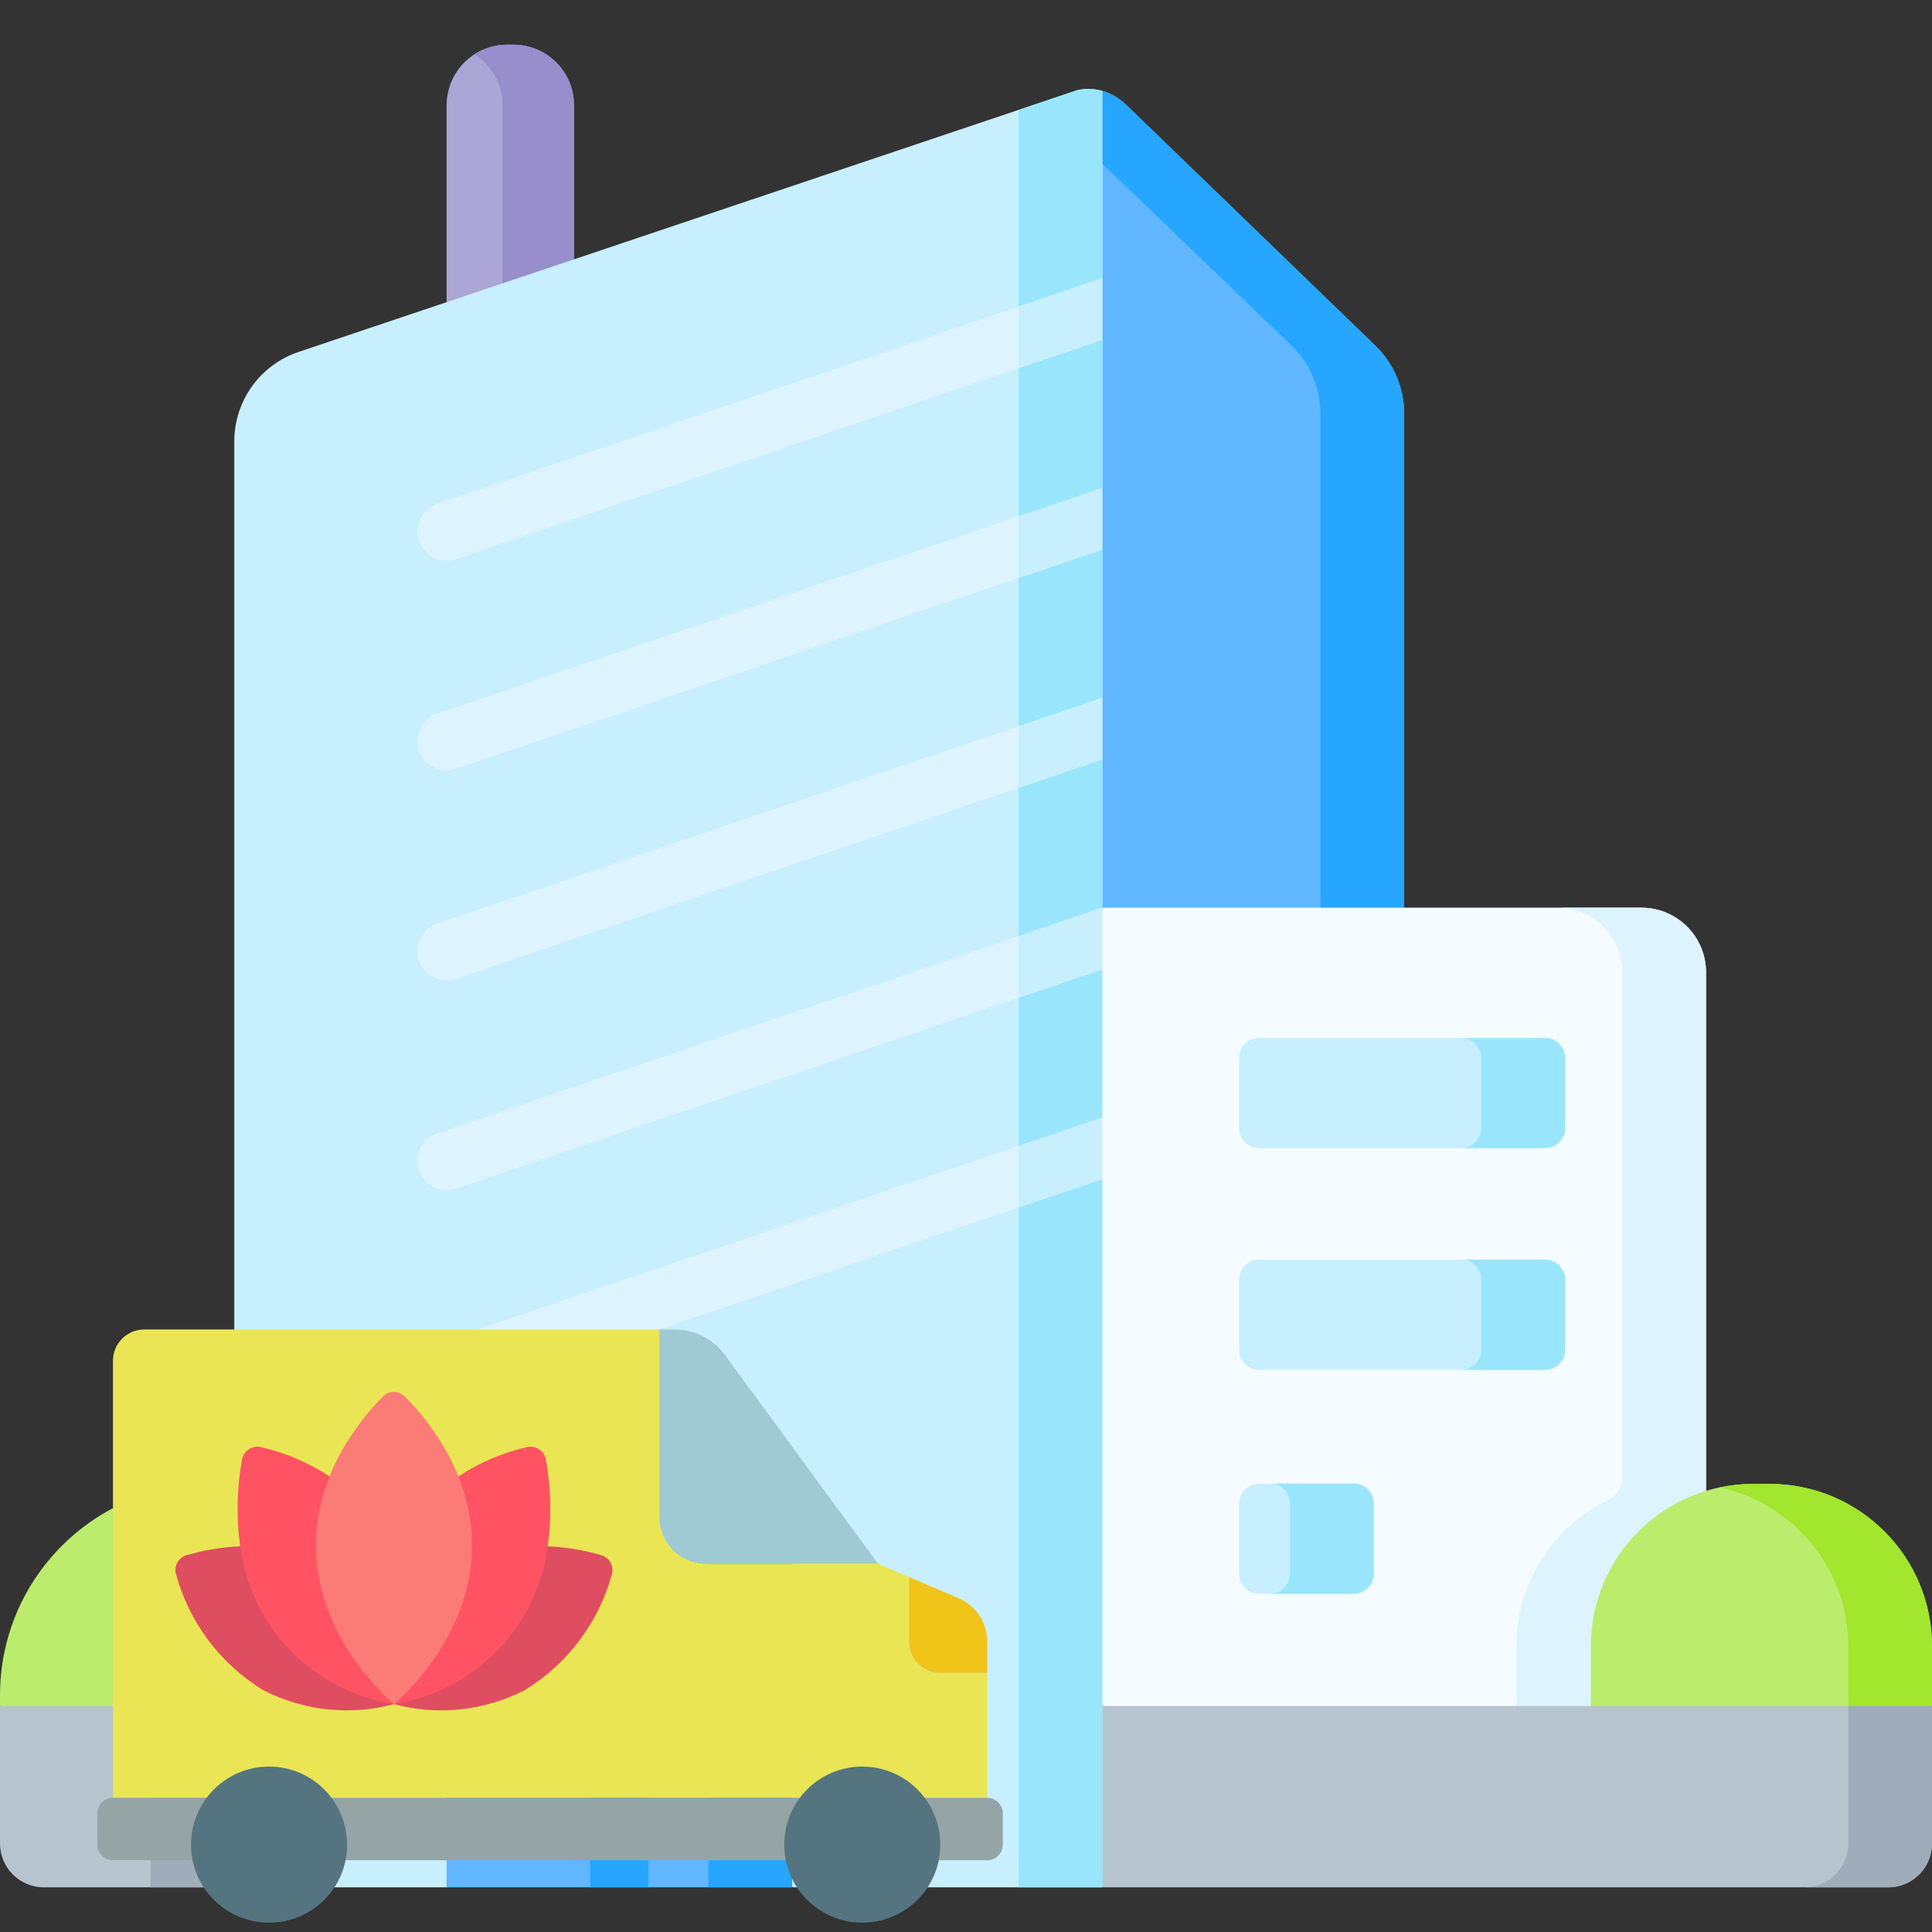
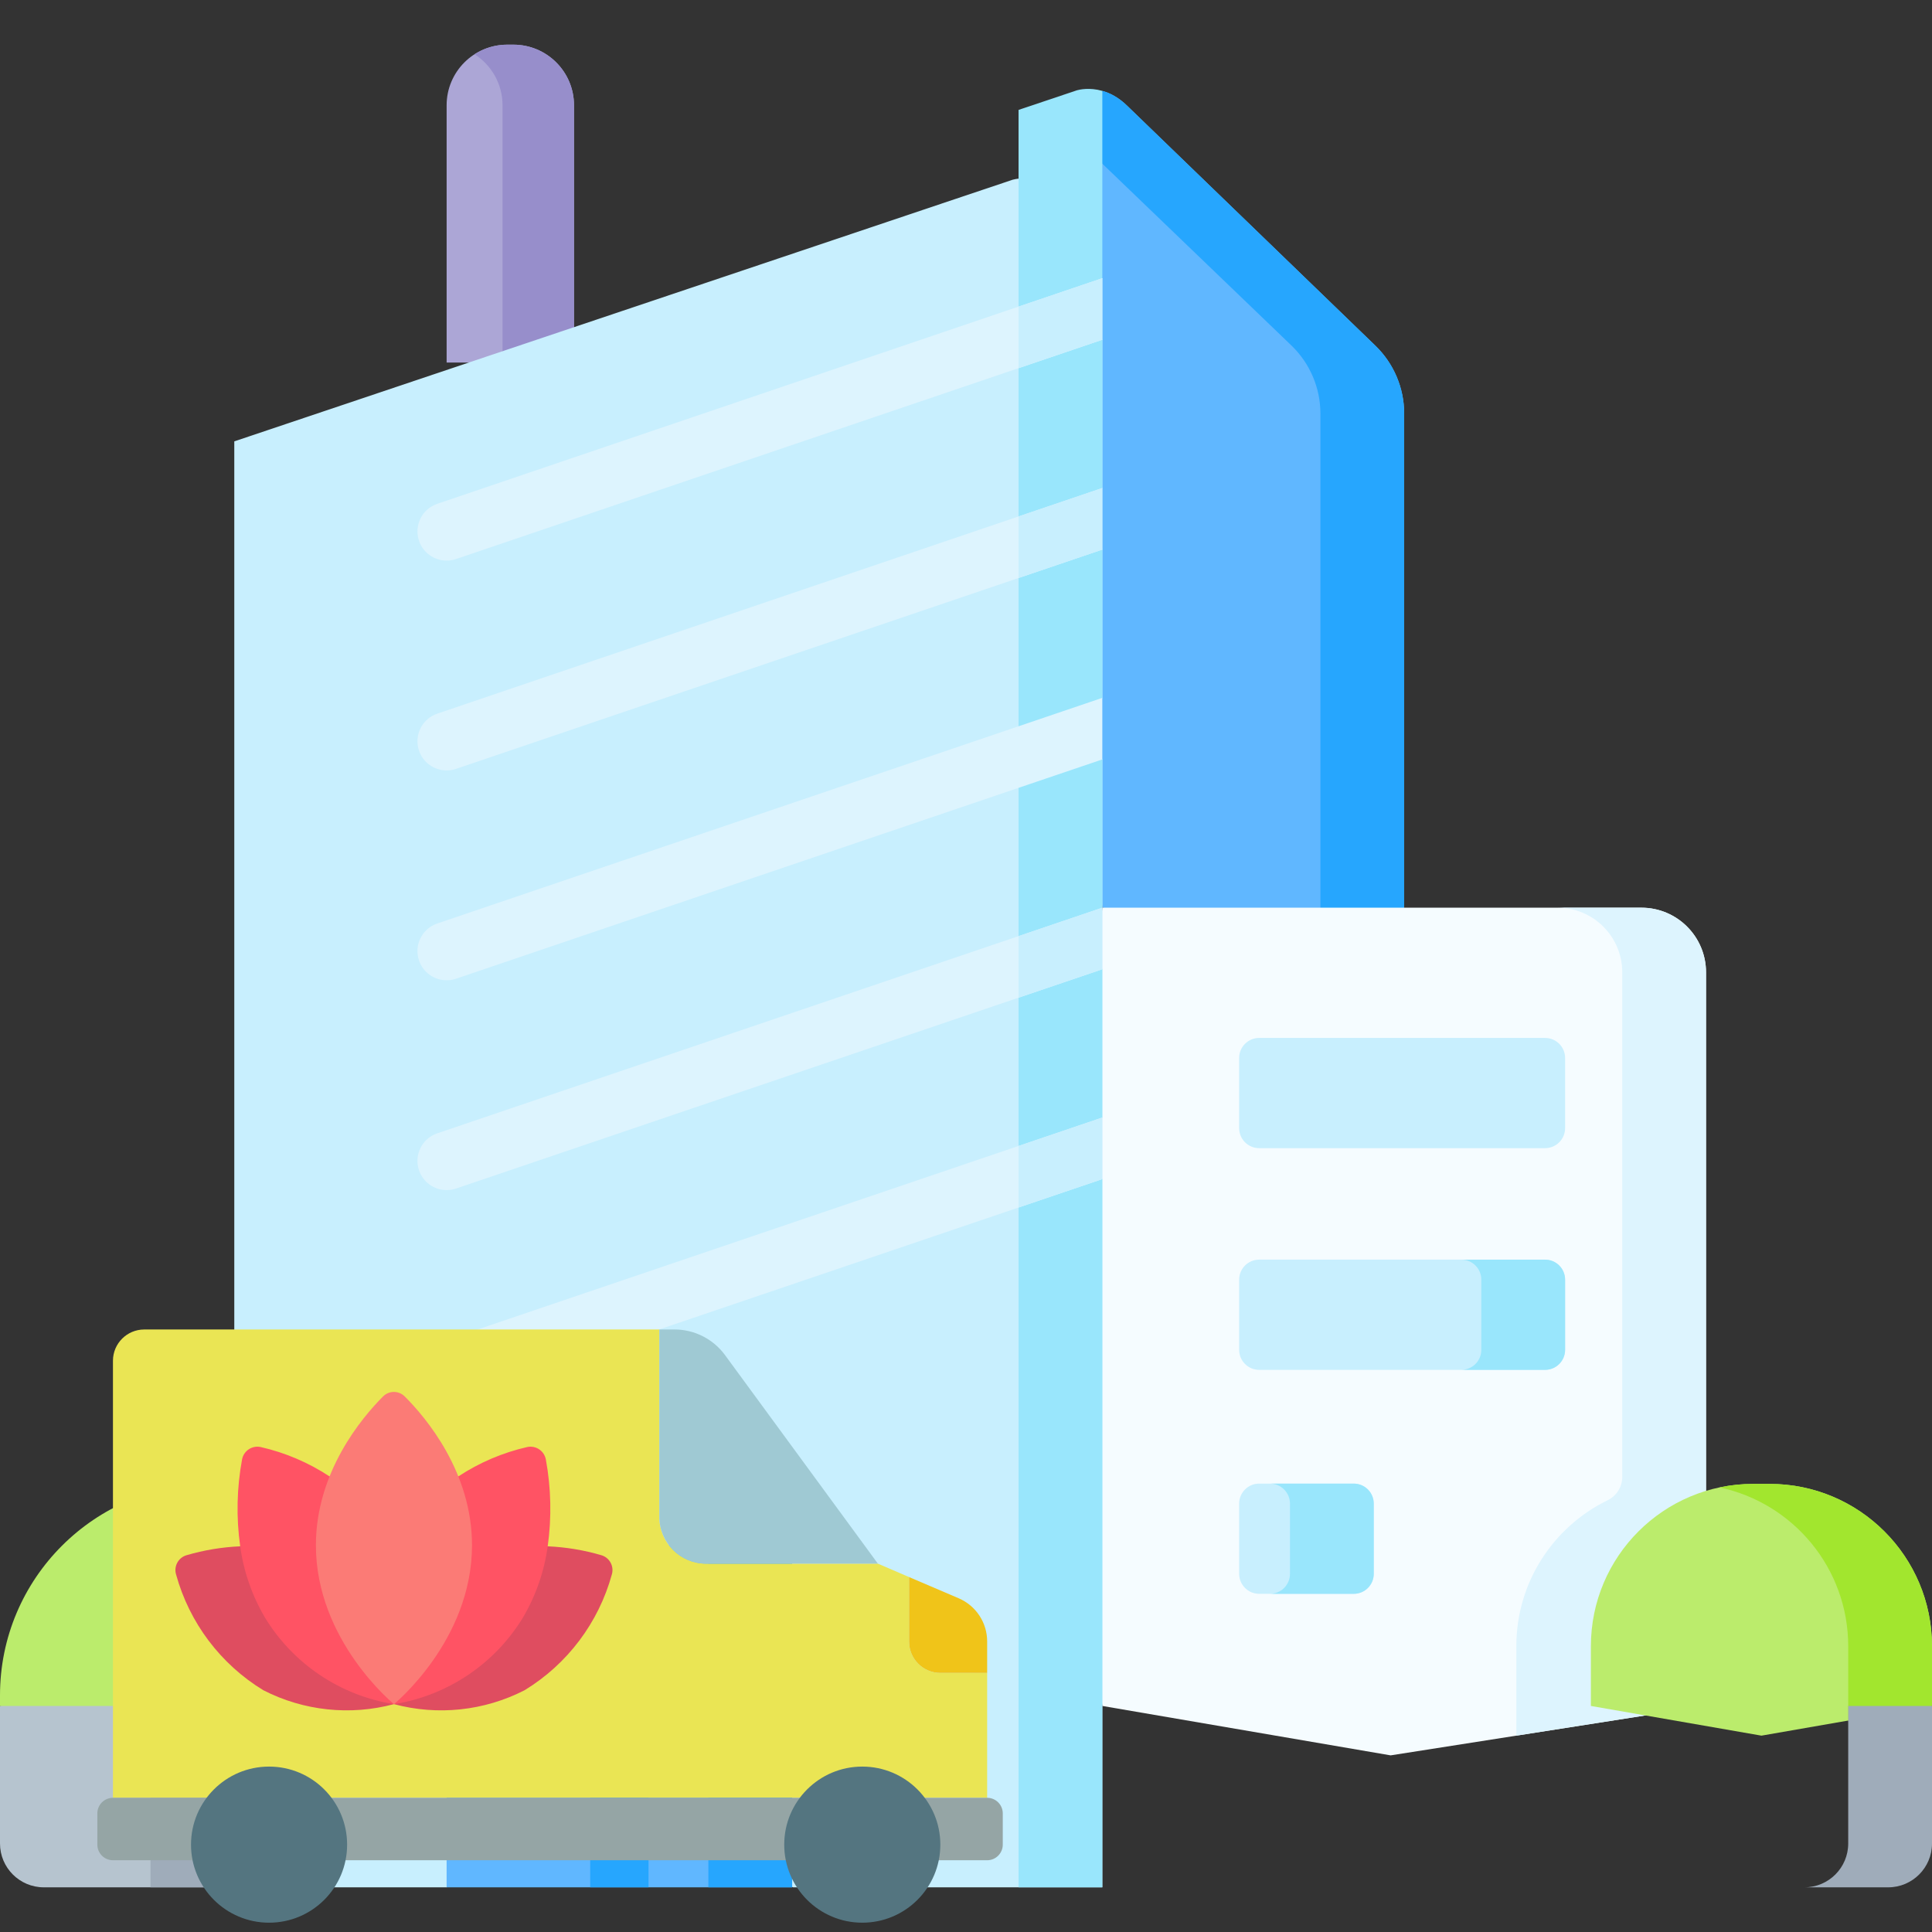
<svg xmlns="http://www.w3.org/2000/svg" version="1.1" id="Capa_1" x="0px" y="0px" width="512px" height="512px" viewBox="0 0 512 512" enable-background="new 0 0 512 512" xml:space="preserve">
  <rect x="0" y="0" width="512" height="512" fill="#333333" stroke="none" />
  <g>
    <path fill="#60B7FF" d="M372.122,109.601v130.946l-22.2,4.048l-17.802,3.245l-39.991-7.293l-11.096-103.956l9.354-94.88   l1.741-17.626c2.008,0.557,4.265,1.7,6.469,3.833l65.901,63.696C369.371,96.332,372.122,102.822,372.122,109.601z" />
    <path fill="#26A6FE" d="M372.122,109.601v130.946l-22.2,4.048V109.601c0-6.779-2.751-13.269-7.624-17.987l-51.91-49.902   l1.741-17.626c2.008,0.557,4.265,1.7,6.469,3.833l65.901,63.696C369.371,96.332,372.122,102.822,372.122,109.601z" />
    <path fill="#F5FCFF" d="M452.115,257.68v194.415l-50.272,7.871l-33.316,5.223l-76.397-13.094l-11.096-93.644l11.096-117.904   h142.854c4.729,0,9.015,1.916,12.115,5.017C450.199,248.665,452.115,252.951,452.115,257.68z" />
    <path fill="#DDF4FE" d="M452.115,257.68v194.415l-50.272,7.871v-23.705c0-17.01,9.874-31.704,24.203-38.687   c2.36-1.15,3.869-3.529,3.869-6.156V257.68c0-9.468-7.675-17.132-17.142-17.132h22.21c4.729,0,9.015,1.916,12.115,5.017   C450.199,248.665,452.115,252.951,452.115,257.68z" />
    <path fill="#BBEC6C" d="M464.62,393.246h4.361c23.759,0,43.019,19.26,43.019,43.019v15.831l-45.199,7.869l-45.199-7.869v-15.831   C421.602,412.506,440.862,393.246,464.62,393.246z" />
    <path fill="#A2E62E" d="M468.981,393.246h-4.361c-3.06,0-6.042,0.324-8.922,0.932c19.477,4.109,34.098,21.389,34.098,42.087v19.696   L512,452.097v-15.831C512,412.506,492.74,393.246,468.981,393.246z" />
    <path fill="#C8EFFE" d="M409.464,304.274h-75.771c-2.93,0-5.305-2.375-5.305-5.305v-18.598c0-2.93,2.375-5.305,5.305-5.305h75.771   c2.93,0,5.305,2.375,5.305,5.305v18.598C414.769,301.899,412.394,304.274,409.464,304.274z" />
-     <path fill="#99E6FC" d="M409.464,275.068H387.26c2.93,0,5.304,2.375,5.304,5.305v18.597c0,2.93-2.374,5.305-5.304,5.305h22.204   c2.93,0,5.305-2.375,5.305-5.305v-18.597C414.769,277.443,412.394,275.068,409.464,275.068z" />
    <path fill="#C8EFFE" d="M409.464,363.025h-75.771c-2.93,0-5.305-2.375-5.305-5.305v-18.598c0-2.93,2.375-5.305,5.305-5.305h75.771   c2.93,0,5.305,2.375,5.305,5.305v18.598C414.769,360.65,412.394,363.025,409.464,363.025z" />
    <path fill="#99E6FC" d="M409.464,333.82H387.26c2.93,0,5.304,2.374,5.304,5.304v18.597c0,2.93-2.374,5.305-5.304,5.305h22.204   c2.93,0,5.305-2.375,5.305-5.305v-18.597C414.769,336.194,412.394,333.82,409.464,333.82z" />
    <path fill="#C8EFFE" d="M358.756,422.377h-25.063c-2.93,0-5.305-2.374-5.305-5.305v-18.598c0-2.93,2.375-5.304,5.305-5.304h25.063   c2.93,0,5.304,2.374,5.304,5.304v18.598C364.06,420.003,361.686,422.377,358.756,422.377z" />
    <path fill="#99E6FC" d="M358.756,393.172h-22.205c2.93,0,5.305,2.375,5.305,5.305v18.598c0,2.93-2.375,5.304-5.305,5.304h22.205   c2.93,0,5.304-2.374,5.304-5.304v-18.598C364.06,395.547,361.686,393.172,358.756,393.172z" />
-     <path fill="#B6C4CF" d="M292.129,500.163h208.254c6.416,0,11.617-5.201,11.617-11.617v-36.45H292.129l-8.491,24.033   L292.129,500.163z" />
    <path fill="#9FACBA" d="M489.796,452.097v36.45c0,6.416-5.202,11.617-11.618,11.617h22.205c6.416,0,11.617-5.201,11.617-11.617   v-36.45H489.796z" />
    <path fill="#B6C4CF" d="M11.617,500.163h50.469l8.07-24.033l-8.07-24.033l-31.042-8.561L0,452.097v36.45   C0,494.962,5.201,500.163,11.617,500.163z" />
    <polygon fill="#9FACBA" points="39.881,452.097 39.881,500.163 62.086,500.163 70.156,476.13 62.086,452.097 48.993,448.486  " />
    <path fill="#BBEC6C" d="M56.011,393.246h6.075l8.07,29.425l-8.07,29.425H0v-2.839C0,418.324,25.077,393.246,56.011,393.246z" />
    <path fill="#A2E62E" d="M56.011,393.246c-5.608,0-11.02,0.834-16.128,2.368v56.481h22.205l8.07-29.425l-8.07-29.425H56.011z" />
    <path fill="#ACA6D6" d="M152.117,96.085h-33.757V27.901c0-8.872,7.193-16.064,16.065-16.064h1.628   c8.872,0,16.065,7.192,16.065,16.064L152.117,96.085L152.117,96.085z" />
    <path fill="#978ECB" d="M136.052,11.837h-1.628c-3.19,0-6.155,0.941-8.656,2.545c4.452,2.856,7.409,7.837,7.409,13.519v68.184   h18.939V27.901C152.117,19.028,144.924,11.837,136.052,11.837z" />
-     <path fill="#C8EFFE" d="M292.129,73.72l-3.462,8.695l3.462,7.624v39.291l-3.462,8.386l3.462,7.932v39.291l-3.462,8.18l3.462,8.139   v39.291l-3.462,8.066l3.462,8.251v39.291l-3.462,8.633l3.462,7.686v187.688h-81.941l-42.763-15.442l-49.067,15.442H62.089V116.967   c0-10.745,6.861-20.284,17.04-23.705l190.799-64.139l15.371-5.161l0.01-0.01l0.113-0.031c0.607-0.165,3.307-0.814,6.707,0.165   V73.72z" />
+     <path fill="#C8EFFE" d="M292.129,73.72l-3.462,8.695l3.462,7.624v39.291l-3.462,8.386l3.462,7.932v39.291l-3.462,8.18l3.462,8.139   v39.291l-3.462,8.066l3.462,8.251v39.291l-3.462,8.633l3.462,7.686v187.688h-81.941l-42.763-15.442l-49.067,15.442H62.089V116.967   l190.799-64.139l15.371-5.161l0.01-0.01l0.113-0.031c0.607-0.165,3.307-0.814,6.707,0.165   V73.72z" />
    <path fill="#99E6FC" d="M292.129,73.72l-3.462,8.695l3.462,7.624v39.291l-3.462,8.386l3.462,7.932v39.291l-3.462,8.18l3.462,8.139   v39.291l-3.462,8.066l3.462,8.251v39.291l-3.462,8.633l3.462,7.686v187.688h-22.201V29.123l15.371-5.161l0.01-0.01l0.113-0.031   c0.607-0.165,3.307-0.814,6.707,0.165V73.72z" />
    <path fill="#60B7FF" d="M209.93,412.154v88.009h-91.573v-65.643c0-5.09,3.389-9.55,8.293-10.92l29.762-8.313l15.453-4.307   l26.702-7.459C204.274,401.936,209.93,406.221,209.93,412.154z" />
    <path fill="#26A6FE" d="M198.563,403.525l-12.473,3.481c1.017,1.441,1.633,3.202,1.633,5.144v88.012h22.205V412.15   C209.927,406.225,204.272,401.932,198.563,403.525z" />
    <path fill="#DDF4FE" d="M292.129,73.72v16.318l-22.201,7.53L120.82,148.161c-0.814,0.278-1.648,0.402-2.462,0.402   c-3.224,0-6.243-2.04-7.325-5.264c-1.359-4.049,0.814-8.427,4.863-9.787L269.928,81.25L292.129,73.72z" />
    <path fill="#DDF4FE" d="M292.129,129.329v16.318l-22.201,7.531L120.82,203.77c-0.814,0.278-1.648,0.401-2.462,0.401   c-3.224,0-6.243-2.04-7.325-5.264c-1.359-4.048,0.814-8.427,4.863-9.787l154.032-52.261L292.129,129.329z" />
    <path fill="#DDF4FE" d="M292.129,184.938v16.318l-22.201,7.53L120.82,259.379c-0.814,0.278-1.648,0.402-2.462,0.402   c-3.224,0-6.243-2.04-7.325-5.265c-1.359-4.049,0.814-8.427,4.863-9.787l154.032-52.261L292.129,184.938z" />
    <path fill="#DDF4FE" d="M292.129,240.547v16.318l-22.201,7.531L120.82,314.988c-0.814,0.277-1.648,0.402-2.462,0.402   c-3.224,0-6.243-2.041-7.325-5.265c-1.359-4.049,0.814-8.427,4.863-9.787l154.032-52.261L292.129,240.547z" />
    <path fill="#DDF4FE" d="M292.129,296.156v16.318l-22.201,7.531L120.82,370.598c-0.814,0.277-1.648,0.401-2.462,0.401   c-3.224,0-6.243-2.04-7.325-5.265c-1.359-4.048,0.814-8.426,4.863-9.786l154.032-52.261L292.129,296.156z" />
    <polygon fill="#C8EFFE" points="292.129,73.72 292.129,90.038 269.928,97.568 269.928,81.25  " />
    <polygon fill="#C8EFFE" points="269.928,136.859 292.129,129.329 292.129,145.647 269.928,153.178  " />
-     <polygon fill="#C8EFFE" points="269.928,192.469 292.129,184.938 292.129,201.256 269.928,208.787  " />
    <polygon fill="#C8EFFE" points="269.928,248.078 292.129,240.547 292.129,256.865 269.928,264.396  " />
    <polygon fill="#C8EFFE" points="269.928,303.688 292.129,296.156 292.129,312.475 269.928,320.006  " />
    <polygon fill="#26A6FE" points="171.865,410.98 171.865,500.163 156.413,500.163 156.413,415.287  " />
    <path fill="#EAE554" d="M261.607,443.343v33.094H29.935V360.6c0.013-4.564,3.711-8.259,8.275-8.274h136.521v49.645   c0,6.855,5.555,12.412,12.409,12.412h45.508l8.274,3.558v17.127c0.015,4.564,3.711,8.259,8.276,8.276H261.607z" />
    <path fill="#9FC9D3" d="M232.648,414.382H187.14c-6.854,0-12.409-5.557-12.409-12.412v-49.645h4.012   c5.273,0,10.232,2.501,13.363,6.746L232.648,414.382z" />
    <path fill="#95A5A5" d="M248.783,492.985h12.824c2.285,0,4.138-1.852,4.138-4.137v-8.274c0-2.286-1.853-4.138-4.138-4.138H29.935   c-2.286,0-4.138,1.852-4.138,4.138v8.274c0,2.285,1.852,4.137,4.138,4.137H248.783z" />
    <path fill="#F0C419" d="M261.607,434.982v8.36h-12.41c-4.565-0.018-8.261-3.712-8.276-8.276v-17.127l13.156,5.627   C258.643,425.528,261.603,430.015,261.607,434.982z" />
    <circle fill="#547580" cx="71.305" cy="488.848" r="20.685" />
    <circle fill="#547580" cx="228.513" cy="488.848" r="20.685" />
    <path fill="#DF4D60" d="M145.151,409.788c4.814,0.211,9.589,1.003,14.217,2.358c1.041,0.307,1.921,1.013,2.443,1.97   c0.52,0.952,0.643,2.076,0.336,3.121c-3.52,12.804-11.793,23.782-23.132,30.694c-10.683,5.477-23.019,6.79-34.613,3.682   c-11.597,3.108-23.934,1.795-34.616-3.682c-11.338-6.912-19.612-17.891-23.129-30.694c-0.308-1.045-0.188-2.169,0.333-3.121   c0.521-0.957,1.401-1.663,2.447-1.97c4.624-1.355,9.397-2.147,14.215-2.358H145.151z" />
    <path fill="#FF5364" d="M121.477,391.256c5.569-3.661,11.746-6.295,18.241-7.777c1.09-0.235,2.226-0.018,3.153,0.597   c0.928,0.615,1.568,1.579,1.779,2.671c1.405,7.605,1.573,15.385,0.5,23.042c-0.917,6.659-3.146,13.071-6.552,18.867   c-7.483,12.297-19.985,20.689-34.197,22.958c-14.216-2.269-26.716-10.661-34.196-22.958c-3.411-5.796-5.635-12.208-6.554-18.867   c-1.073-7.657-0.906-15.437,0.5-23.042c0.208-1.092,0.85-2.056,1.777-2.671c0.928-0.614,2.066-0.832,3.154-0.597   c6.494,1.482,12.671,4.116,18.239,7.777H121.477z" />
    <path fill="#FB7B76" d="M125.087,409.513c0,25.26-20.685,42.101-20.685,42.101s-20.685-16.841-20.685-42.101   c0-19.336,12.115-33.741,17.788-39.434c0.76-0.771,1.797-1.203,2.878-1.203c1.084,0,2.12,0.432,2.882,1.203   C112.969,375.771,125.087,390.177,125.087,409.513z" />
  </g>
</svg>